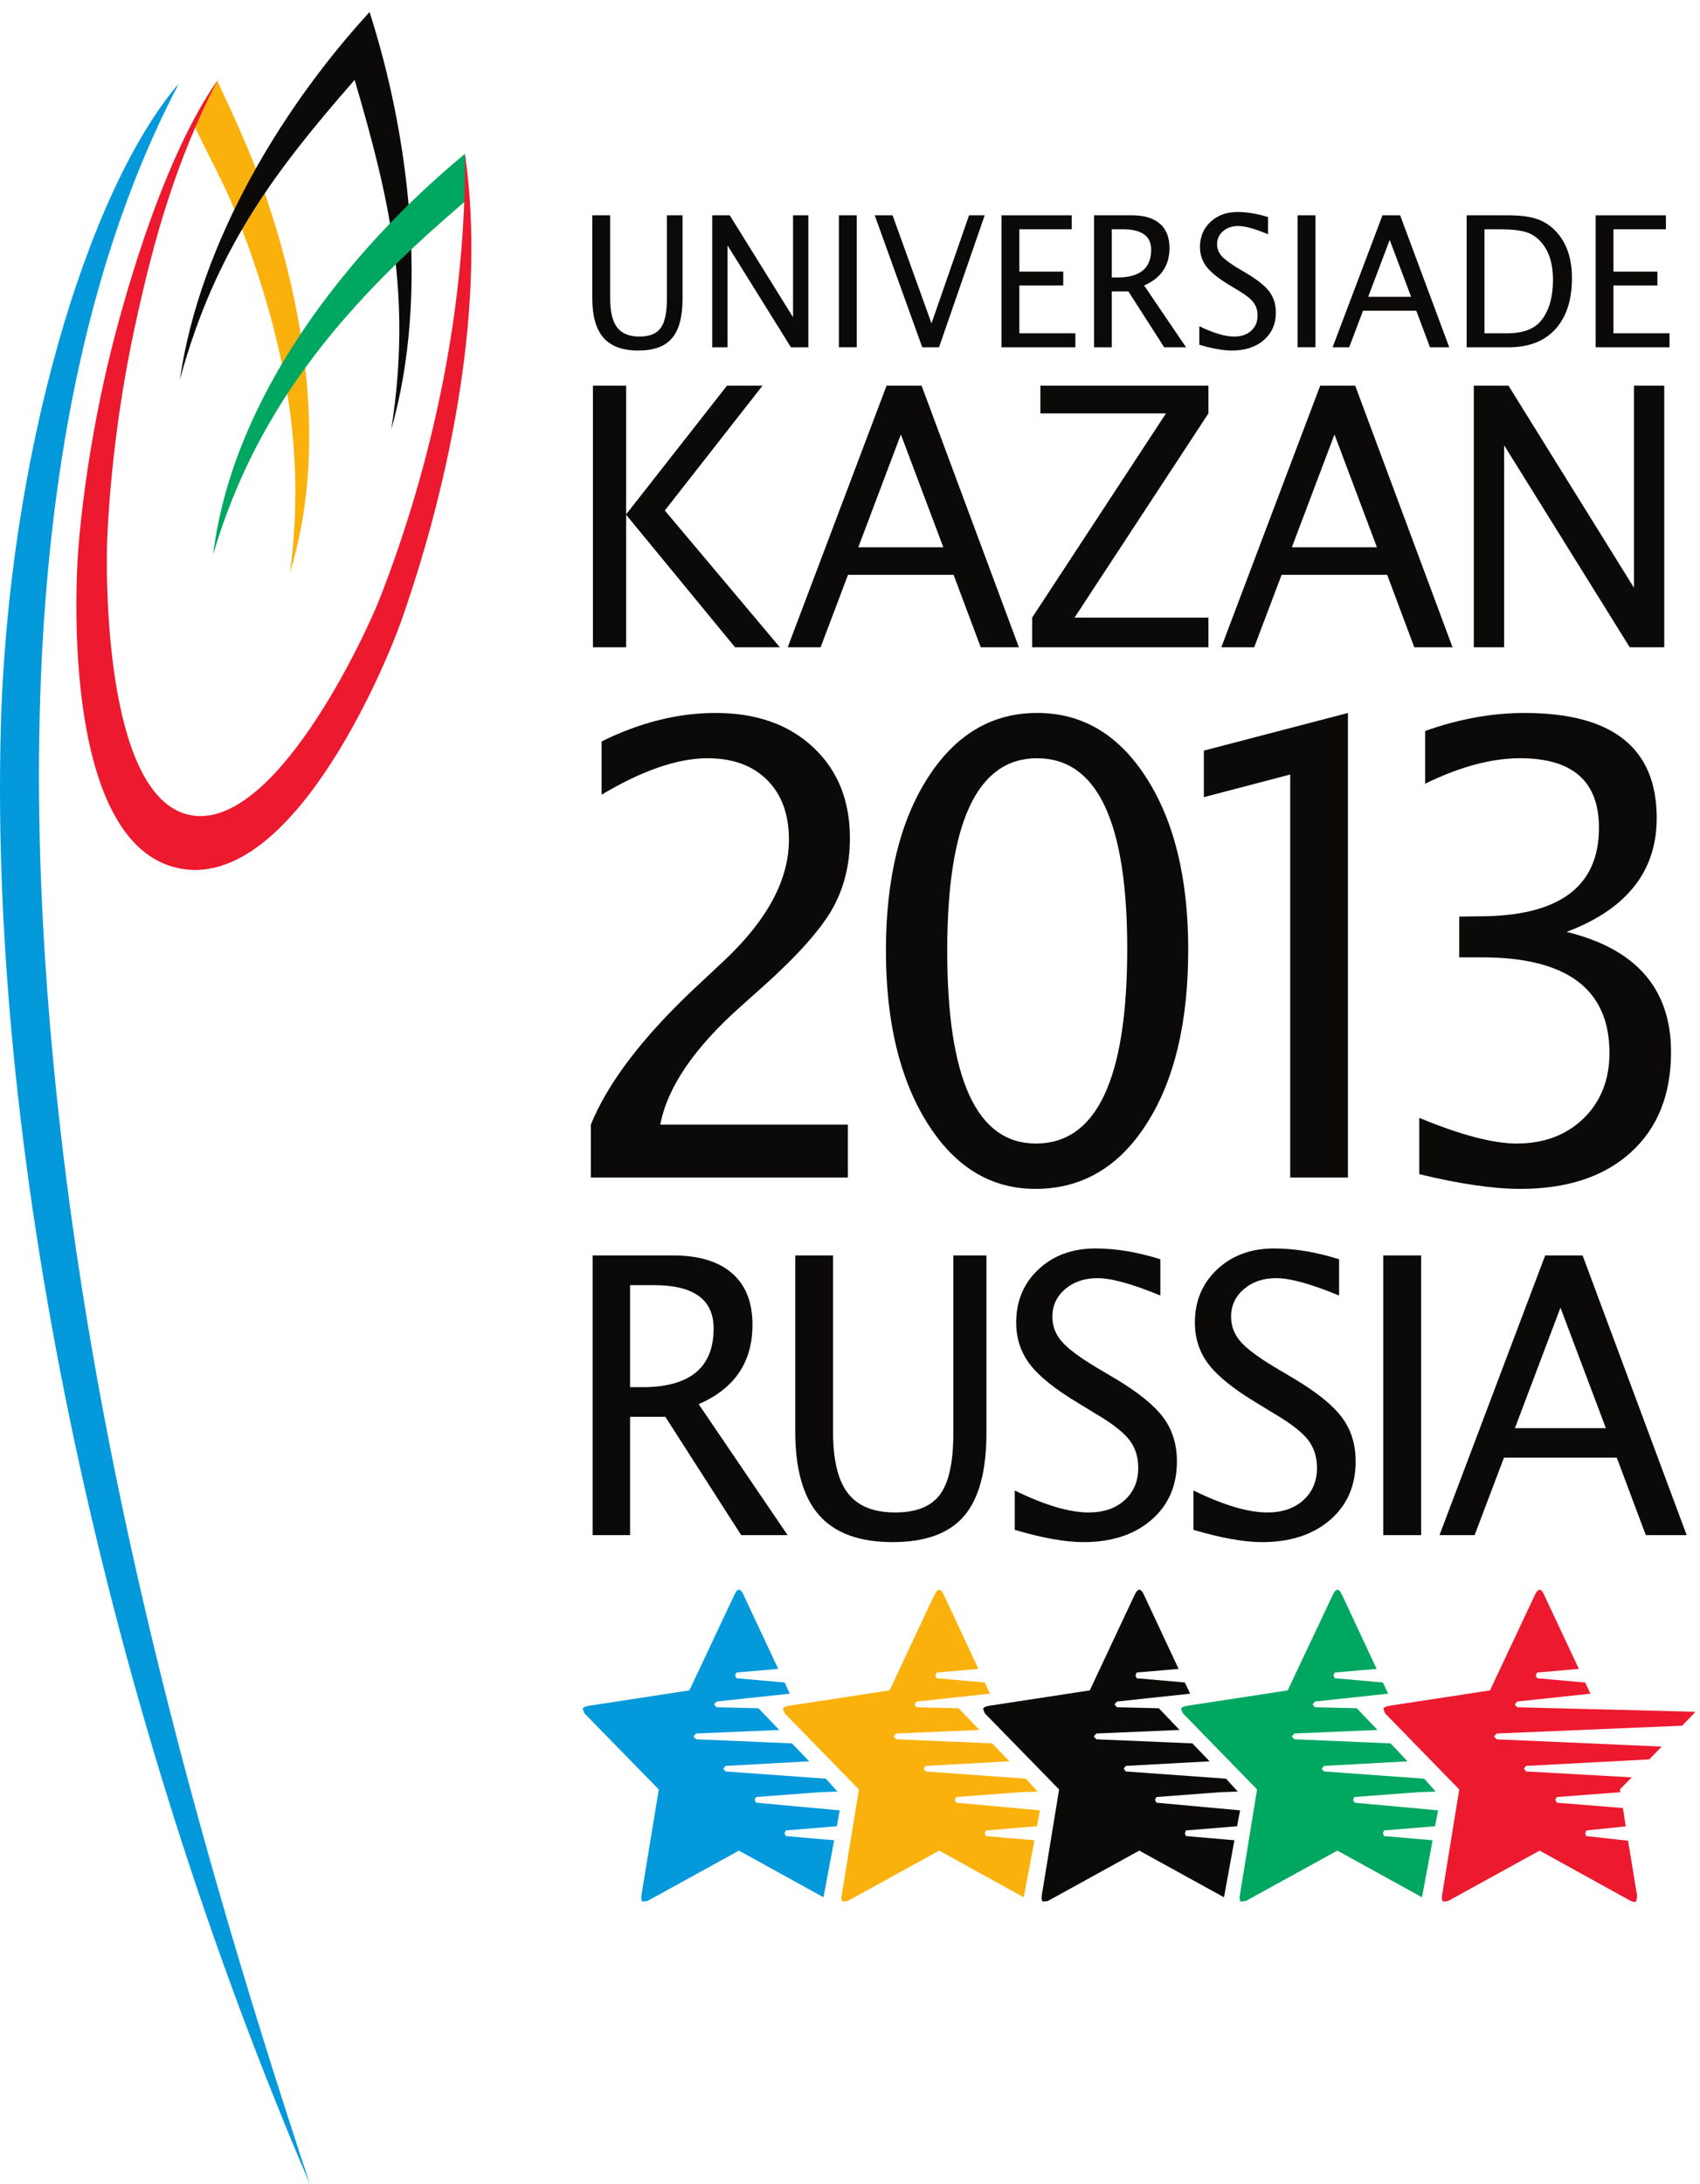
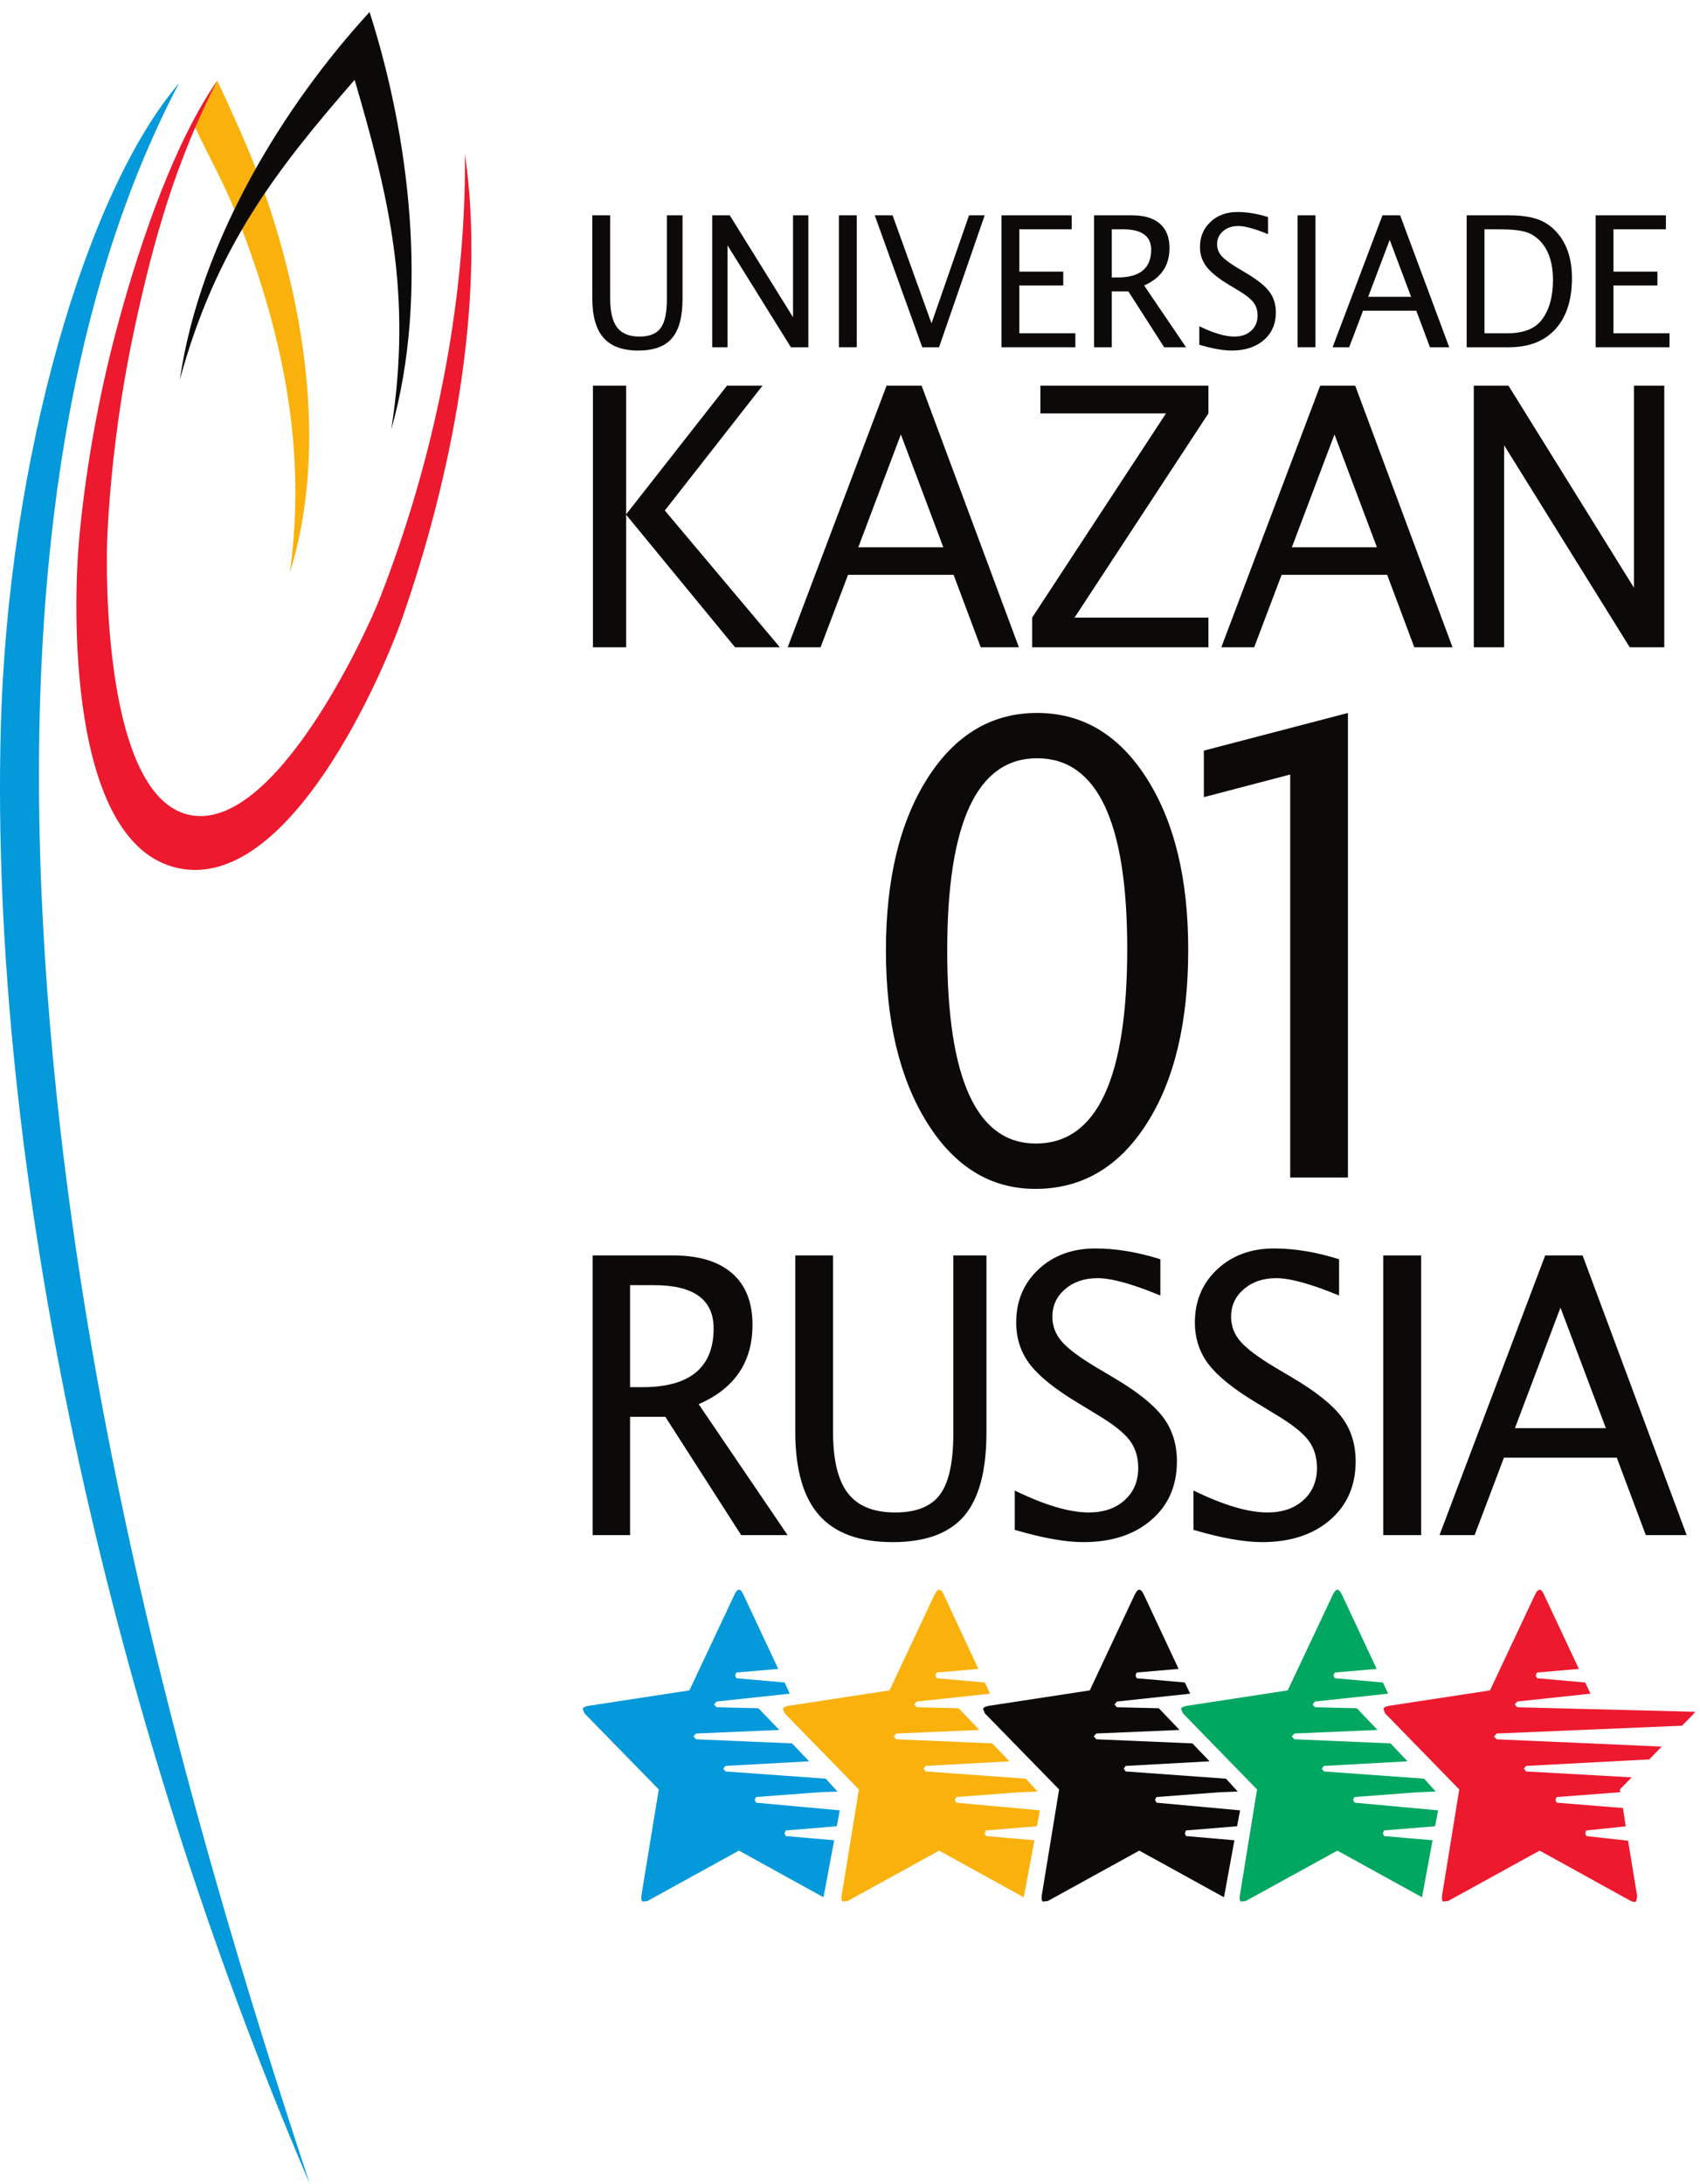
<svg xmlns="http://www.w3.org/2000/svg" width="109" height="140" viewBox="0 0 109 140" fill="none">
  <path d="M98.718 101.905C98.86 101.905 98.967 102.137 99.031 102.291L101.234 106.982L98.553 107.212L98.465 107.399L98.553 107.578L101.64 107.853L101.976 108.569L97.275 109.072L97.125 109.259L97.275 109.439L108.693 109.73L108.564 109.891L107.851 110.622L95.967 111.122L95.792 111.31L95.967 111.494L106.546 111.96L105.745 112.781L97.847 113.199L97.709 113.375L97.847 113.555L104.621 113.932L103.86 114.708L103.892 114.885L99.816 115.195L99.722 115.37L99.816 115.557L104.055 115.899L104.241 117.074L101.71 117.337L101.64 117.519L101.71 117.698L104.389 117.994L104.973 121.557L104.906 121.881C104.792 121.984 104.571 121.858 104.421 121.779L104.248 121.678V121.683L98.718 118.629L92.841 121.863L92.528 121.894C92.409 121.803 92.456 121.557 92.48 121.383L92.513 121.185L93.564 114.708L88.811 109.833L88.701 109.547C88.739 109.401 88.98 109.368 89.146 109.333L89.254 109.318L95.535 108.359L98.391 102.286C98.465 102.137 98.565 101.919 98.718 101.905Z" fill="#ED192E" />
  <path d="M85.748 101.905C85.894 101.905 85.995 102.136 86.074 102.29L88.268 106.982L85.584 107.212L85.495 107.399L85.584 107.578L88.67 107.852L89.004 108.569L84.313 109.072L84.159 109.258L84.313 109.439L86.994 109.502L88.323 110.894L82.998 111.121L82.825 111.31L82.998 111.493L89.156 111.755L90.248 112.905L84.89 113.199L84.743 113.374L84.89 113.555L91.311 114.018L92.055 114.842L90.915 114.885L86.851 115.194L86.752 115.37L86.851 115.557L92.209 116.048L92.012 117.067L88.741 117.336L88.67 117.519L88.741 117.697L91.853 117.965L91.177 121.62L85.748 118.629L79.869 121.863L79.56 121.894C79.439 121.803 79.491 121.557 79.514 121.383L79.547 121.185L80.599 114.708L75.849 109.832L75.725 109.546C75.769 109.401 76.01 109.368 76.177 109.333L76.294 109.318L82.565 108.358L85.431 102.286C85.505 102.136 85.601 101.918 85.748 101.905Z" fill="#00A760" />
  <path d="M73.048 101.905C73.193 101.905 73.305 102.136 73.373 102.29L75.57 106.982L72.879 107.212L72.804 107.399L72.879 107.578L75.969 107.852L76.313 108.569L71.614 109.072L71.46 109.258L71.614 109.439L74.301 109.502L75.63 110.894L70.295 111.121L70.128 111.31L70.295 111.493L76.454 111.755L77.556 112.905L72.181 113.199L72.048 113.374L72.181 113.555L78.608 114.018L79.36 114.842L78.222 114.885L74.151 115.194L74.054 115.37L74.151 115.557L79.513 116.048L79.317 117.067L76.04 117.336L75.969 117.519L76.04 117.697L79.148 117.965L78.479 121.62L73.048 118.629L67.176 121.863L66.865 121.894C66.742 121.803 66.791 121.557 66.812 121.383L66.848 121.185L67.907 114.708L63.148 109.832L63.031 109.546C63.072 109.401 63.317 109.368 63.481 109.333L63.593 109.318L69.874 108.358L72.725 102.286C72.804 102.136 72.897 101.918 73.048 101.905Z" fill="#0C0A08" />
  <path d="M60.213 101.905C60.362 101.905 60.466 102.136 60.541 102.29L62.734 106.982L60.053 107.212L59.971 107.399L60.053 107.578L63.143 107.852L63.475 108.569L58.777 109.072L58.62 109.258L58.777 109.439L61.464 109.502L62.794 110.894L57.468 111.121L57.297 111.31L57.468 111.493L63.614 111.755L64.724 112.905L59.348 113.199L59.217 113.374L59.348 113.555L65.774 114.018L66.527 114.842L65.386 114.885L61.311 115.194L61.221 115.37L61.311 115.557L66.677 116.048L66.486 117.067L63.211 117.336L63.139 117.519L63.211 117.697L66.327 117.965L65.64 121.62L60.217 118.629L54.34 121.863L54.034 121.894C53.907 121.803 53.953 121.557 53.98 121.383L54.018 121.185L55.071 114.708L50.315 109.832L50.195 109.546C50.24 109.401 50.485 109.368 50.64 109.333L50.755 109.318L57.037 108.358L59.889 102.286C59.971 102.136 60.069 101.918 60.213 101.905Z" fill="#FAB10B" />
  <path d="M47.378 101.905C47.527 101.905 47.629 102.136 47.7 102.29L49.899 106.982L47.219 107.212L47.133 107.399L47.219 107.578L50.307 107.852L50.639 108.569L45.945 109.072L45.786 109.258L45.945 109.439L48.63 109.502L49.967 110.894L44.634 111.121L44.462 111.31L44.634 111.493L50.78 111.755L51.883 112.905L46.518 113.199L46.377 113.374L46.518 113.555L52.948 114.018L53.696 114.842L52.547 114.885L48.477 115.194L48.384 115.37L48.477 115.557L53.843 116.048L53.654 117.067L50.383 117.336L50.303 117.519L50.383 117.697L53.485 117.965L52.801 121.62L47.378 118.629L41.505 121.863L41.196 121.894C41.078 121.803 41.118 121.557 41.15 121.383L41.177 121.185L42.239 114.708L37.475 109.832L37.363 109.546C37.4 109.401 37.649 109.368 37.809 109.333L37.926 109.318L44.202 108.358L47.061 102.286C47.133 102.136 47.225 101.918 47.378 101.905Z" fill="#0499DB" />
  <path d="M37.977 13.801H39.123V19.14C39.123 19.988 39.272 20.607 39.572 20.994C39.87 21.38 40.348 21.575 41 21.575C41.642 21.575 42.093 21.393 42.359 21.029C42.627 20.665 42.759 20.048 42.759 19.179V13.801H43.762V19.163C43.762 20.316 43.535 21.156 43.084 21.682C42.633 22.21 41.913 22.471 40.926 22.471C39.92 22.471 39.176 22.2 38.697 21.654C38.218 21.108 37.977 20.268 37.977 19.126V13.801Z" fill="#0C0A08" />
  <path d="M45.666 22.261V13.802H46.79L50.848 20.335V13.802H51.828V22.261H50.711L46.646 15.729V22.261H45.666Z" fill="#0C0A08" />
  <path d="M53.787 13.801H54.931V22.259H53.787V13.801Z" fill="#0C0A08" />
  <path d="M59.133 22.261L56.086 13.802H57.23L59.726 20.729L62.133 13.802H63.136L60.209 22.261H59.133Z" fill="#0C0A08" />
  <path d="M64.211 22.261V13.802H68.715V14.698H65.355V17.412H68.173V18.299H65.355V21.364H68.95V22.261H64.211Z" fill="#0C0A08" />
  <path d="M70.148 22.261V13.802H72.59C73.363 13.802 73.955 13.981 74.367 14.338C74.78 14.695 74.985 15.217 74.985 15.898C74.985 17.028 74.444 17.827 73.358 18.299L76.047 22.261H74.644L72.35 18.681H71.282V22.261H70.148ZM71.282 17.786H71.654C73.091 17.786 73.81 17.192 73.81 16.009C73.81 15.136 73.206 14.698 72.002 14.698H71.282V17.786Z" fill="#0C0A08" />
  <path d="M78.973 22.471C78.43 22.471 77.74 22.348 76.897 22.1V20.913C77.803 21.352 78.55 21.575 79.137 21.575C79.586 21.575 79.948 21.451 80.222 21.203C80.496 20.954 80.633 20.627 80.633 20.225C80.633 19.894 80.544 19.61 80.363 19.38C80.185 19.146 79.852 18.888 79.37 18.602L78.813 18.265C78.128 17.854 77.642 17.465 77.363 17.102C77.079 16.736 76.939 16.314 76.939 15.829C76.939 15.178 77.166 14.642 77.617 14.221C78.066 13.8 78.64 13.59 79.338 13.59C79.958 13.59 80.613 13.699 81.302 13.915V15.012C80.453 14.662 79.819 14.488 79.401 14.488C79.006 14.488 78.679 14.595 78.422 14.817C78.164 15.039 78.036 15.317 78.036 15.652C78.036 15.935 78.129 16.183 78.318 16.402C78.507 16.619 78.851 16.877 79.352 17.179L79.929 17.522C80.626 17.937 81.115 18.331 81.391 18.698C81.665 19.069 81.805 19.512 81.805 20.033C81.805 20.768 81.545 21.357 81.028 21.803C80.511 22.25 79.825 22.471 78.973 22.471Z" fill="#0C0A08" />
  <path d="M83.199 13.801H84.345V22.259H83.199V13.801Z" fill="#0C0A08" />
  <path d="M91.686 22.261L90.808 19.916H87.395L86.506 22.261H85.443L88.641 13.802H89.774L92.922 22.261H91.686ZM90.477 19.026L89.104 15.379L87.726 19.026H90.477Z" fill="#0C0A08" />
  <path d="M94.039 22.261V13.802H96.719C97.52 13.802 98.164 13.893 98.656 14.08C99.148 14.267 99.574 14.583 99.933 15.028C100.505 15.739 100.789 16.672 100.789 17.829C100.789 19.238 100.434 20.328 99.727 21.101C99.019 21.875 98.021 22.261 96.738 22.261H94.039ZM95.183 21.364H96.65C97.695 21.364 98.436 21.068 98.872 20.477C99.341 19.849 99.574 19.005 99.574 17.945C99.574 16.948 99.342 16.17 98.883 15.602C98.601 15.256 98.269 15.017 97.879 14.889C97.492 14.761 96.906 14.698 96.126 14.698H95.183V21.364Z" fill="#0C0A08" />
  <path d="M102.309 22.261V13.802H106.814V14.698H103.451V17.412H106.269V18.299H103.451V21.364H107.046V22.261H102.309Z" fill="#0C0A08" />
  <path d="M38.018 41.493V24.723H40.146V32.972L46.612 24.723H48.89L42.627 32.724L50.003 41.493H47.131L40.146 32.997V41.493H38.018Z" fill="#0C0A08" />
  <path d="M62.883 41.493L61.142 36.848H54.373L52.614 41.493H50.506L56.844 24.723H59.091L65.33 41.493H62.883ZM60.483 35.081L57.762 27.85L55.032 35.081H60.483Z" fill="#0C0A08" />
  <path d="M66.178 41.493V39.591L74.76 26.5H66.708V24.723H77.482V26.5L68.897 39.591H77.482V41.493H66.178Z" fill="#0C0A08" />
  <path d="M90.681 41.493L88.943 36.848H82.174L80.415 41.493H78.307L84.647 24.723H86.893L93.133 41.493H90.681ZM88.285 35.081L85.564 27.85L82.832 35.081H88.285Z" fill="#0C0A08" />
  <path d="M94.496 41.493V24.723H96.721L104.765 37.675V24.723H106.709V41.493H104.495L96.44 28.542V41.493H94.496Z" fill="#0C0A08" />
  <path d="M37.998 98.406V80.477H43.17C44.808 80.477 46.063 80.859 46.937 81.618C47.812 82.378 48.248 83.479 48.248 84.922C48.248 87.318 47.099 89.01 44.797 90.011L50.499 98.406H47.523L42.661 90.823H40.399V98.406H37.998ZM40.399 88.922H41.184C44.23 88.922 45.756 87.666 45.756 85.155C45.756 83.304 44.479 82.381 41.924 82.381H40.399V88.922Z" fill="#0C0A08" />
  <path d="M50.99 80.477H53.413V91.795C53.413 93.593 53.73 94.903 54.367 95.722C55.002 96.544 56.011 96.953 57.397 96.953C58.753 96.953 59.711 96.566 60.275 95.797C60.844 95.026 61.125 93.72 61.125 91.877V80.477H63.248V91.841C63.248 94.286 62.769 96.068 61.812 97.184C60.854 98.296 59.33 98.854 57.234 98.854C55.101 98.854 53.53 98.278 52.514 97.121C51.498 95.97 50.99 94.182 50.99 91.767V80.477Z" fill="#0C0A08" />
  <path d="M69.461 98.854C68.314 98.854 66.847 98.593 65.064 98.068V95.547C66.988 96.483 68.569 96.953 69.805 96.953C70.76 96.953 71.529 96.69 72.11 96.164C72.69 95.641 72.981 94.95 72.981 94.096C72.981 93.393 72.792 92.794 72.409 92.299C72.027 91.812 71.326 91.259 70.304 90.655L69.127 89.937C67.67 89.065 66.647 88.246 66.048 87.474C65.454 86.703 65.156 85.804 65.156 84.779C65.156 83.397 65.632 82.263 66.586 81.369C67.538 80.476 68.755 80.029 70.233 80.029C71.548 80.029 72.939 80.261 74.4 80.721V83.046C72.601 82.302 71.257 81.933 70.374 81.933C69.534 81.933 68.841 82.168 68.294 82.635C67.749 83.105 67.475 83.692 67.475 84.405C67.475 84.999 67.675 85.53 68.075 85.99C68.474 86.45 69.206 87.001 70.268 87.638L71.493 88.364C72.969 89.244 74.001 90.076 74.584 90.862C75.169 91.643 75.461 92.586 75.461 93.681C75.461 95.241 74.914 96.492 73.818 97.436C72.721 98.381 71.269 98.854 69.461 98.854Z" fill="#0C0A08" />
  <path d="M80.919 98.854C79.772 98.854 78.306 98.593 76.523 98.068V95.547C78.447 96.483 80.025 96.953 81.264 96.953C82.219 96.953 82.987 96.69 83.569 96.164C84.147 95.641 84.442 94.95 84.442 94.096C84.442 93.393 84.25 92.794 83.868 92.299C83.486 91.812 82.784 91.259 81.762 90.655L80.585 89.937C79.129 89.065 78.105 88.246 77.507 87.474C76.911 86.703 76.613 85.804 76.613 84.779C76.613 83.397 77.091 82.263 78.044 81.369C78.999 80.476 80.214 80.029 81.693 80.029C83.007 80.029 84.397 80.261 85.859 80.721V83.046C84.059 82.302 82.716 81.933 81.831 81.933C80.989 81.933 80.299 82.168 79.754 82.635C79.206 83.105 78.934 83.692 78.934 84.405C78.934 84.999 79.134 85.53 79.534 85.99C79.932 86.45 80.665 87.001 81.729 87.638L82.951 88.364C84.427 89.244 85.46 90.076 86.043 90.862C86.628 91.643 86.921 92.586 86.921 93.681C86.921 95.241 86.373 96.492 85.277 97.436C84.179 98.381 82.725 98.854 80.919 98.854Z" fill="#0C0A08" />
  <path d="M88.693 80.477H91.119V98.406H88.693V80.477Z" fill="#0C0A08" />
  <path d="M105.526 98.406L103.664 93.44H96.43L94.549 98.406H92.297L99.073 80.477H101.473L108.145 98.406H105.526ZM102.965 91.549L100.053 83.823L97.133 91.549H102.965Z" fill="#0C0A08" />
-   <path d="M37.883 75.483V72.091C38.955 69.454 41.123 66.587 44.39 63.488L46.507 61.506C49.224 58.927 50.584 56.37 50.584 53.83C50.584 52.207 50.122 50.93 49.187 50C48.26 49.072 46.987 48.606 45.365 48.606C43.443 48.606 41.181 49.388 38.573 50.942V47.527C41.029 46.313 43.468 45.702 45.89 45.702C48.484 45.702 50.566 46.434 52.135 47.899C53.708 49.365 54.495 51.306 54.495 53.731C54.495 55.471 54.096 57.018 53.308 58.368C52.515 59.709 51.041 61.349 48.883 63.273L47.458 64.549C44.504 67.181 42.795 69.692 42.334 72.091H54.361V75.483H37.883Z" fill="#0C0A08" />
  <path d="M66.384 76.211C63.526 76.211 61.216 74.798 59.451 71.981C57.687 69.159 56.803 65.479 56.803 60.937C56.803 56.357 57.695 52.673 59.471 49.884C61.248 47.098 63.589 45.701 66.496 45.701C69.403 45.701 71.742 47.098 73.519 49.884C75.299 52.673 76.186 56.337 76.186 60.877C76.186 65.535 75.299 69.257 73.519 72.035C71.742 74.818 69.363 76.211 66.384 76.211ZM66.42 73.304C70.322 73.304 72.275 69.14 72.275 60.819C72.275 52.679 70.349 48.606 66.496 48.606C62.653 48.606 60.734 52.718 60.734 60.937C60.734 69.183 62.629 73.304 66.42 73.304Z" fill="#0C0A08" />
  <path d="M82.725 75.483V49.648L77.188 51.099V48.116L86.427 45.702V75.483H82.725Z" fill="#0C0A08" />
-   <path d="M91 75.267V71.657C93.642 72.754 95.727 73.303 97.247 73.303C99.003 73.303 100.434 72.76 101.541 71.687C102.643 70.605 103.195 69.208 103.195 67.495C103.195 63.41 100.472 61.369 95.019 61.369H93.561V58.757L94.853 58.736C99.963 58.736 102.522 56.844 102.522 53.062C102.522 50.093 100.84 48.605 97.473 48.605C95.627 48.605 93.593 49.153 91.375 50.238V46.858C93.552 46.086 95.674 45.702 97.733 45.702C103.395 45.702 106.225 47.946 106.225 52.437C106.225 55.85 104.302 58.285 100.444 59.736C104.912 60.825 107.142 63.392 107.142 67.432C107.142 70.171 106.282 72.315 104.56 73.874C102.843 75.432 100.477 76.211 97.473 76.211C95.764 76.211 93.606 75.897 91 75.267Z" fill="#0C0A08" />
  <path d="M13.931 5.175C14.622 6.628 15.804 9.225 16.403 10.81L16.979 12.393C19.684 20.214 20.937 29.133 18.586 36.71C19.665 28.883 18.162 21.714 15.519 14.704L15.027 13.43C14.362 11.749 13.244 9.756 12.475 8.083C12.854 7.258 13.288 6.158 13.931 5.175Z" fill="#FAB10B" />
  <path d="M11.466 5.352C2.326 22.817 1.144 46.439 3.633 70.227C5.897 91.882 11.332 114.244 19.867 140C6.762 109.436 -0.685 74.629 0.05 46.705C0.505 29.386 5.518 12.313 11.466 5.352Z" fill="#0499DB" />
  <path d="M23.695 0.772C26.177 8.49 27.569 18.828 25.085 27.534C26.447 18.851 24.936 12.619 22.738 5.12C17.694 10.908 13.838 15.88 11.531 24.34C12.833 15.357 18.305 6.637 23.695 0.772Z" fill="#0C0A08" />
-   <path d="M29.809 9.866C22.302 16.056 14.893 25.478 13.668 35.547C16.55 25.714 22.578 19.05 30.022 12.741C29.987 11.917 29.934 10.771 29.809 9.866Z" fill="#00A760" />
  <path d="M12.105 52.23C6.679 51.006 6.753 36.751 6.89 34.183C7.096 30.175 7.631 25.69 8.621 21.066C9.863 15.279 11.287 10.334 13.93 5.174C11.29 8.964 9.13 15.055 7.633 20.517C6.196 25.753 5.417 30.727 5.06 34.707C4.721 38.498 4.231 54.029 11.37 55.638C18.509 57.249 24.541 43.211 25.793 39.621C28.92 30.662 31.194 19.408 29.811 9.866H29.81C29.901 19.428 27.823 29.499 24.349 38.367C23.417 40.751 17.531 53.455 12.105 52.23" fill="#ED192E" />
</svg>